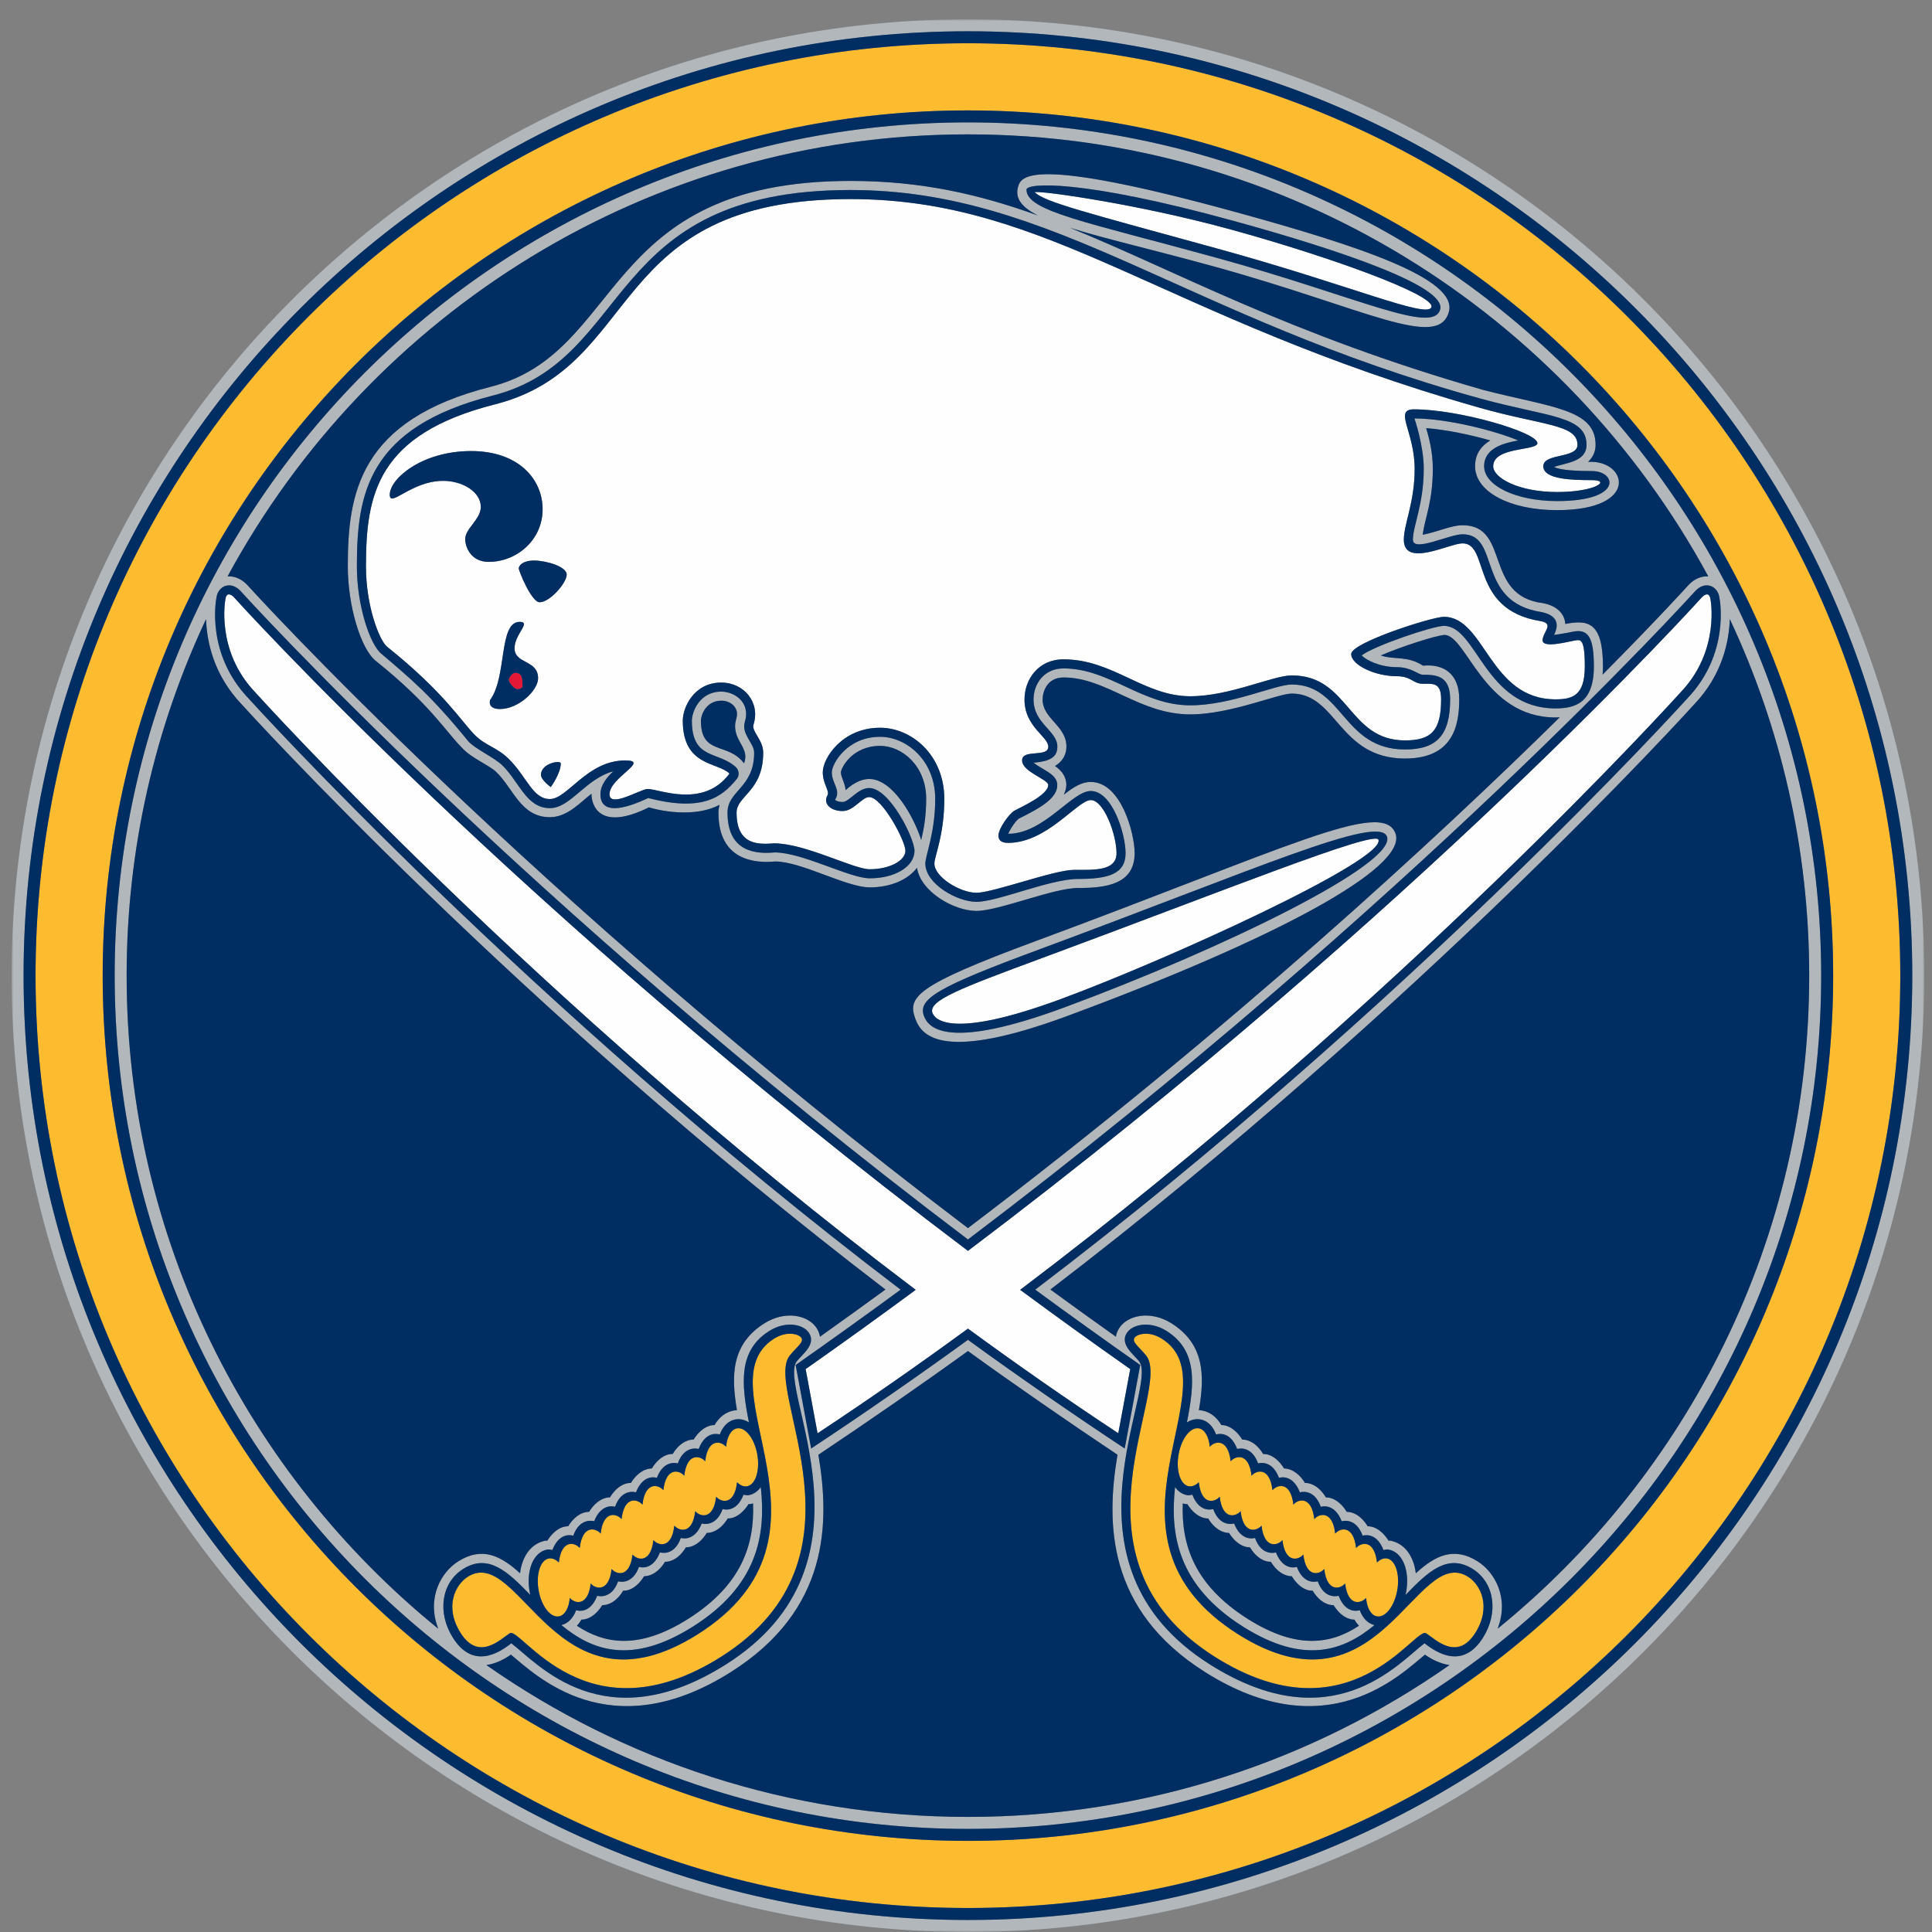
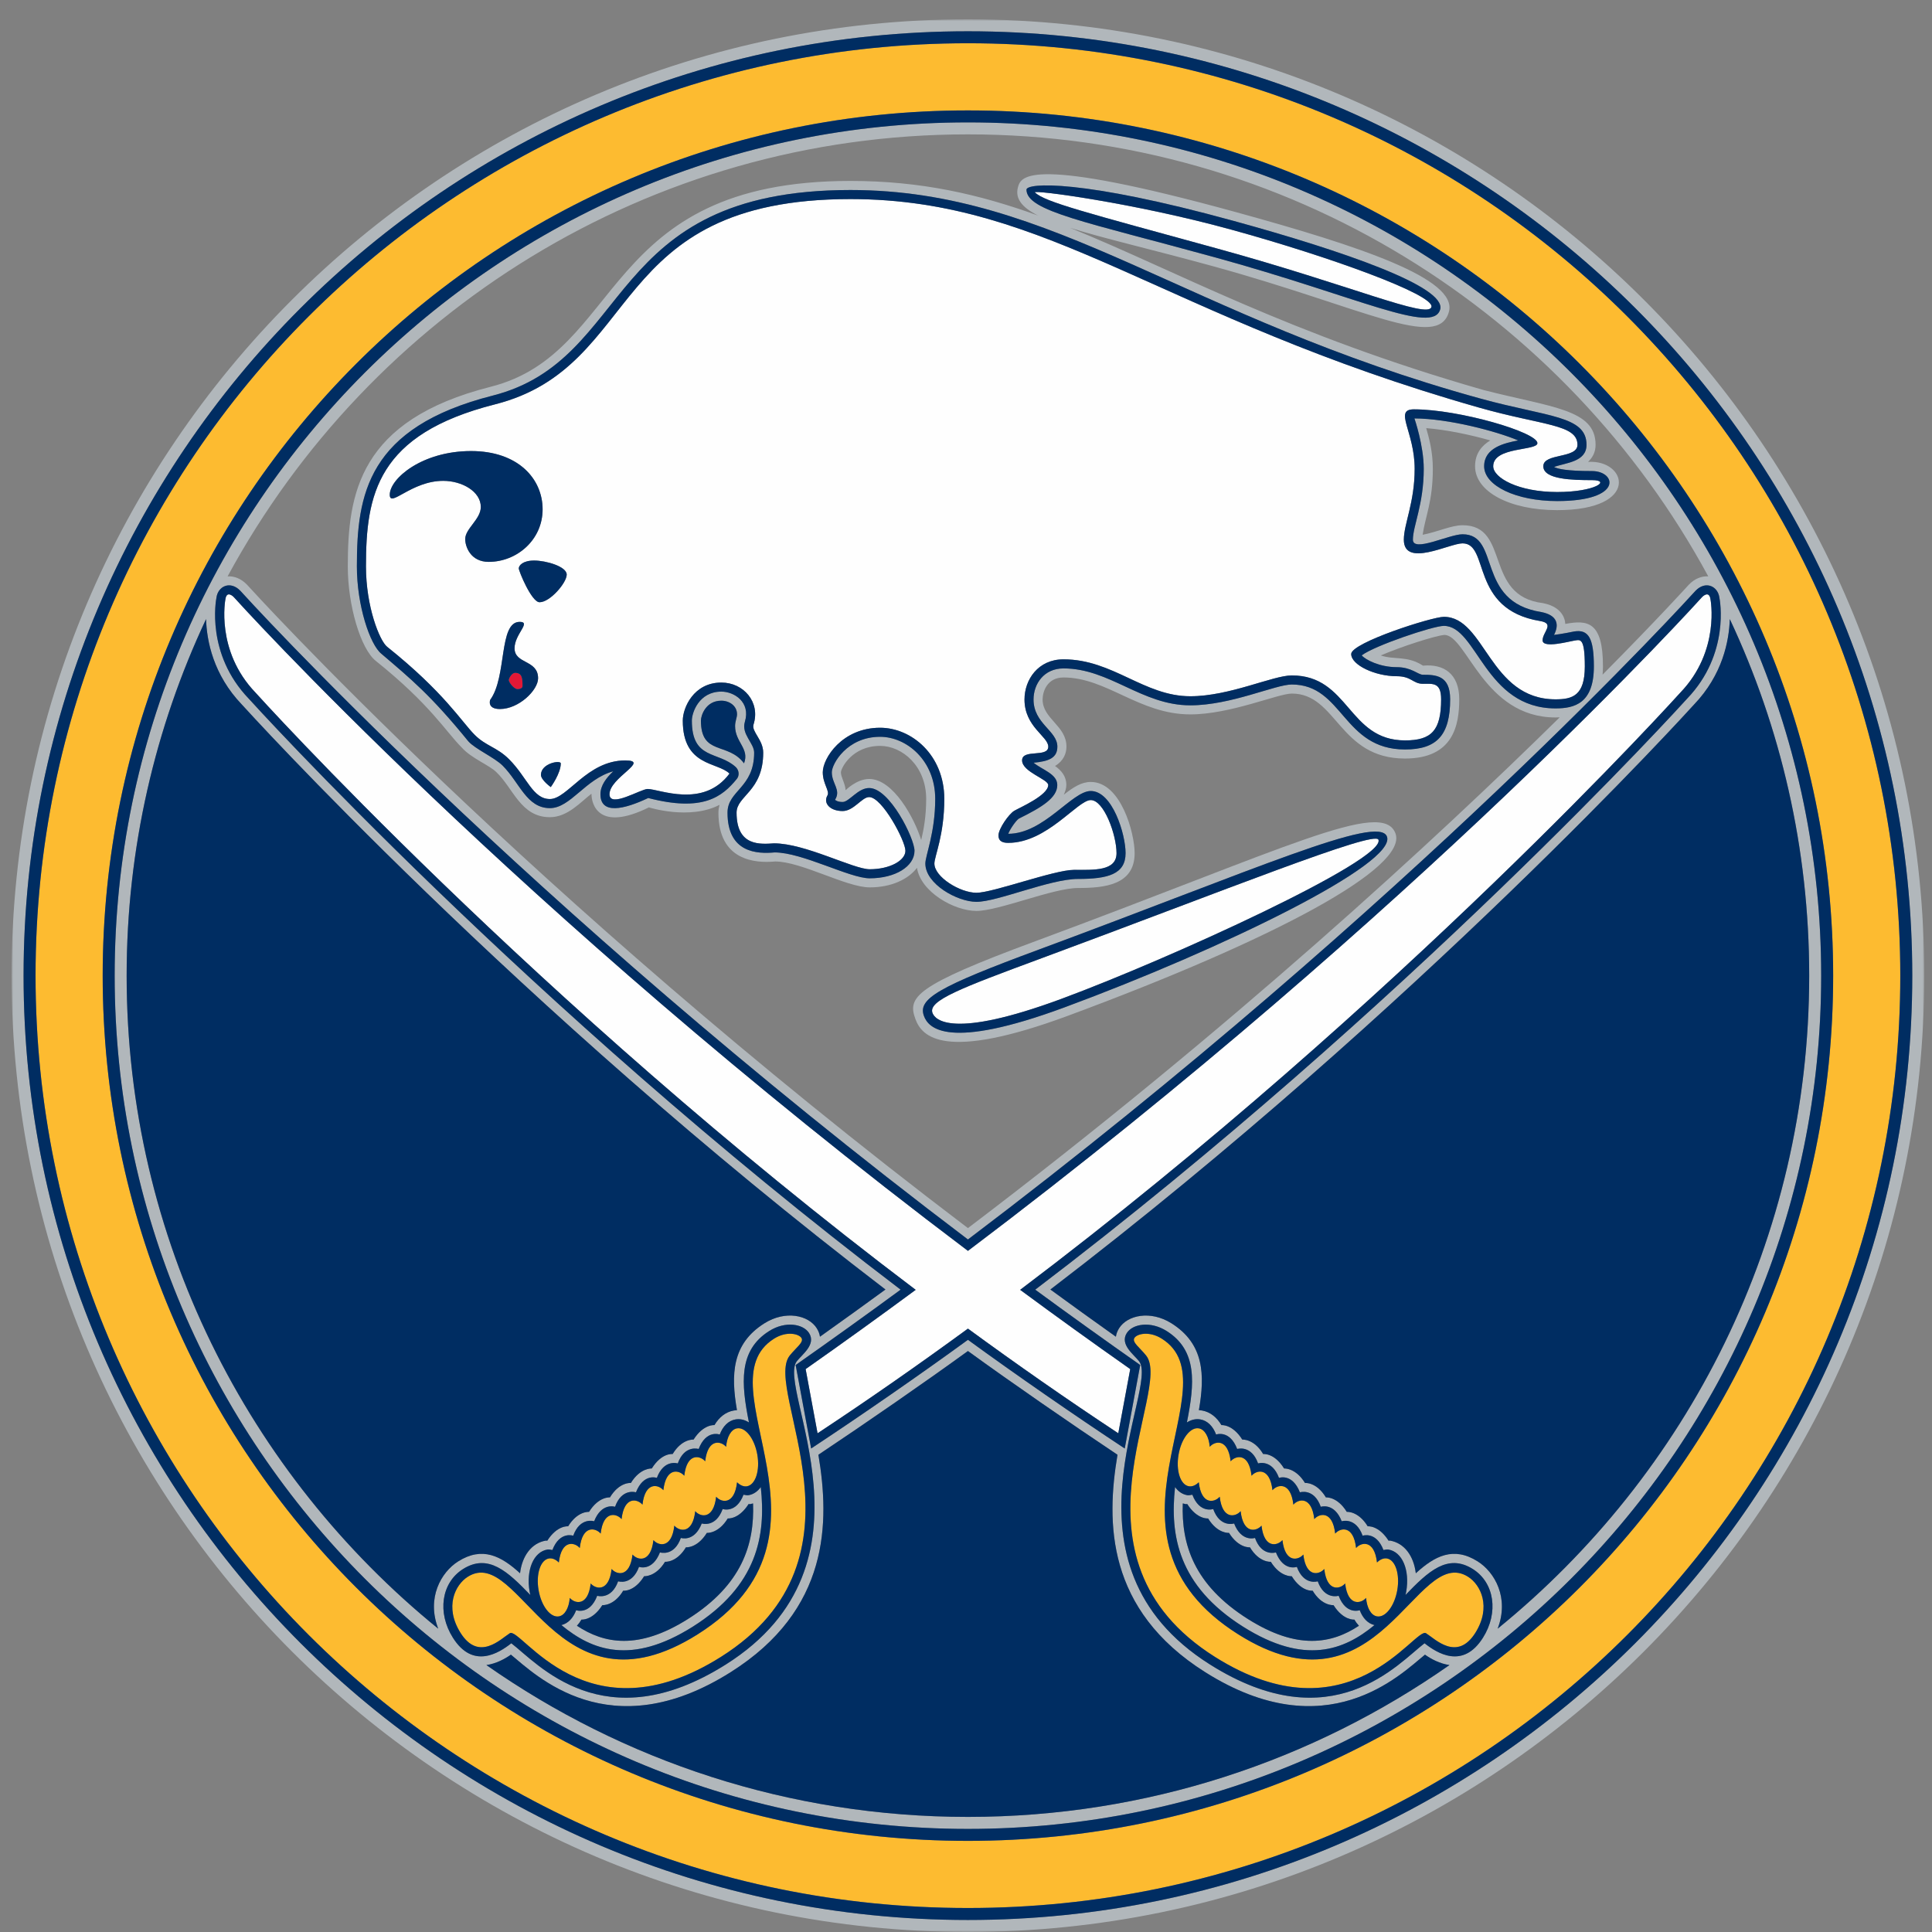
<svg xmlns="http://www.w3.org/2000/svg" xmlns:xlink="http://www.w3.org/1999/xlink" width="500px" height="500px" viewBox="0 0 500 500" version="1.1">
  <rect x="0" y="0" width="500" height="500" fill="#808080" stroke="none" />
  <title>BUF</title>
  <desc>Created with Sketch.</desc>
  <defs>
    <polygon id="path-1" points="495 247.505 495 0.01 0 0.01 0 247.505 0 495 495 495 495 247.505" />
  </defs>
  <g id="Page-1" stroke="none" stroke-width="1" fill="none" fill-rule="evenodd">
    <g id="BUF">
      <g id="Page-1" transform="translate(3, 0)">
        <path d="M439.668,155.073 C439.313,152.658 437.523,154.488 437.523,154.488 C437.523,154.488 364.973,235.113 247.498,323.723 C130.023,235.113 57.468,154.488 57.468,154.488 C57.468,154.488 55.688,152.658 55.338,155.073 C55.338,155.073 52.703,168.398 63.113,179.243 C63.113,179.243 135.128,259.173 233.978,333.808 C224.738,340.628 215.248,347.473 205.498,354.318 L208.583,370.933 C221.878,362.158 234.883,353.078 247.498,343.848 C260.118,353.078 273.113,362.158 286.413,370.933 L289.503,354.318 C279.753,347.473 270.263,340.628 261.013,333.808 C359.873,259.173 431.873,179.243 431.873,179.243 C442.293,168.398 439.668,155.073 439.668,155.073" id="Fill-1" fill="#FEFEFE" />
        <path d="M118.911,116.734 C131.106,116.734 137.426,123.924 137.426,131.814 C137.426,139.698 130.796,145.409 123.471,145.409 C118.796,145.409 117.396,141.483 117.396,139.513 C117.396,136.804 121.431,134.399 121.431,131.198 C121.431,127.194 116.561,124.444 111.706,124.444 C103.446,124.444 97.871,131.529 97.871,128.038 C97.871,123.868 106.226,116.734 118.911,116.734 M143.661,148.708 C143.661,150.819 139.356,155.858 136.641,155.858 C134.576,155.858 131.261,147.798 131.261,147.099 C131.261,146.404 132.226,145.069 135.251,145.069 C138.281,145.069 143.661,146.599 143.661,148.708 M139.541,203.698 C139.541,203.698 136.996,201.874 136.996,200.534 C136.996,197.513 142.131,196.633 142.131,197.578 C142.131,200.149 139.541,203.698 139.541,203.698 M126.386,183.499 C122.981,183.499 123.856,181.129 123.856,181.129 C128.261,175.143 125.996,160.939 131.496,160.939 C134.591,160.939 130.166,164.103 130.166,167.763 C130.166,171.909 136.256,170.689 136.256,175.534 C136.256,178.629 131.271,183.499 126.386,183.499 M97.181,167.379 C111.976,179.198 116.436,186.774 119.856,190.184 C122.751,193.089 125.621,193.358 128.751,196.494 C133.426,201.168 134.856,206.793 139.316,206.793 C143.896,206.793 148.931,196.804 158.811,196.804 C165.421,196.804 154.741,201.238 154.741,205.548 C154.741,209.228 162.851,204.184 164.611,204.184 C167.571,204.184 179.031,209.333 185.791,200.203 C182.741,197.159 173.706,198.404 173.706,186.478 C173.706,183.184 176.511,176.643 183.681,176.643 C189.451,176.643 193.841,181.724 192.011,187.499 C191.436,189.323 194.516,191.453 194.516,194.779 C194.516,204.798 187.621,205.929 187.621,210.319 C187.621,219.154 193.876,218.474 197.331,218.258 C205.401,218.258 217.846,224.964 222.086,224.964 C227.246,224.964 231.321,222.724 231.321,220.173 C231.321,217.624 225.301,206.284 221.936,206.284 C220.036,206.284 217.971,209.899 215.061,209.899 C211.831,209.899 209.971,207.879 211.141,205.858 C211.796,204.719 209.931,202.869 209.931,199.863 C209.931,196.214 214.971,188.339 224.771,188.339 C232.901,188.339 241.381,195.383 241.381,206.749 C241.381,216.173 238.821,221.629 238.821,223.488 C238.821,226.983 245.466,231.048 249.711,231.048 C253.966,231.048 269.836,225.124 274.946,225.124 C280.061,225.124 285.956,225.499 285.956,220.793 C285.956,216.078 282.716,207.059 279.286,207.059 C275.866,207.059 268.011,218.129 257.941,218.129 C256.746,218.129 255.406,217.888 255.406,216.203 C255.406,214.499 258.096,210.654 259.491,209.828 C260.886,209.008 268.276,205.828 268.276,203.159 C268.276,201.649 261.516,199.768 261.516,196.788 C261.516,193.733 268.296,196.184 268.296,193.233 C268.296,190.583 262.141,188.108 262.141,181.024 C262.141,175.918 265.646,170.633 272.236,170.633 C285.036,170.633 293.041,180.189 305.061,180.189 C315.236,180.189 326.426,174.798 331.321,174.798 C346.211,174.798 345.841,191.619 360.626,191.619 C367.511,191.619 369.956,189.013 369.956,180.958 C369.956,176.554 367.821,176.969 365.246,176.969 C362.661,176.969 362.311,175.004 358.476,175.004 C352.871,175.004 346.691,172.103 346.691,169.258 C346.691,166.323 367.611,159.633 370.666,159.633 C381.386,159.633 382.396,180.988 399.581,180.988 C403.926,180.988 407.151,180.048 407.151,172.464 C407.151,164.893 405.936,165.578 404.556,165.768 C403.181,165.964 396.226,167.904 396.226,165.724 C396.226,163.543 399.511,161.374 395.546,160.719 C377.286,157.694 382.611,140.619 375.501,140.619 C372.106,140.619 360.311,147.018 360.311,139.663 C360.311,135.603 363.116,130.073 363.116,121.334 C363.116,111.663 357.601,105.939 362.931,105.939 C374.546,105.939 394.876,111.853 394.876,114.689 C394.876,116.724 383.441,115.553 383.441,120.663 C383.441,123.683 390.006,127.334 399.986,127.334 C409.961,127.334 413.986,124.254 409.021,124.254 C404.046,124.254 396.406,124.118 396.406,120.663 C396.406,117.213 405.251,118.743 405.251,115.118 C405.251,109.758 396.216,110.168 379.681,105.454 C297.401,82.049 268.771,51.519 217.101,51.519 C153.536,51.519 163.696,94.853 125.091,104.648 C94.531,112.409 91.711,127.999 91.711,146.599 C91.711,157.038 95.246,165.823 97.181,167.379" id="Fill-3" fill="#FEFEFE" />
        <path d="M266.572,247.983 C245.673,255.719 237.143,258.938 238.322,262.139 C238.972,263.904 243.278,269.009 271.678,258.509 C299.967,248.043 355.663,222.518 353.743,217.319 C352.788,214.754 313.418,230.654 266.572,247.983" id="Fill-5" fill="#FEFEFE" />
        <path d="M312.207,64.38 C346.702,73.865 366.577,82.625 367.457,79.45 C368.327,76.275 340.897,66.365 315.587,59.41 C290.272,52.45 263.982,49.01 264.827,49.805 C267.492,52.32 277.707,54.9 312.207,64.38" id="Fill-7" fill="#FEFEFE" />
        <g id="Group-11" transform="translate(0, 4.99)">
          <mask id="mask-2" fill="white">
            <use xlink:href="#path-1" />
          </mask>
          <g id="Clip-10" />
          <path d="M247.5,491.899 C112.74,491.899 3.1,382.264 3.1,247.505 C3.1,112.745 112.74,3.104 247.5,3.104 C382.26,3.104 491.895,112.745 491.895,247.505 C491.895,382.264 382.26,491.899 247.5,491.899 M247.5,0.009 C111.025,0.009 0,111.034 0,247.505 C0,383.974 111.025,495 247.5,495 C383.97,495 495,383.974 495,247.505 C495,111.034 383.97,0.009 247.5,0.009" id="Fill-9" fill="#B1B7BB" mask="url(#mask-2)" />
        </g>
        <path d="M384.59,421.499 C387.655,413.534 383.83,406.864 379.425,404.089 C373.15,400.134 368.3,402.689 363.41,407.159 C362.87,402.644 360.42,399.339 356.745,398.704 C356.61,398.679 356.49,398.754 356.365,398.734 C353.785,394.669 350.96,395.009 350.96,395.009 C348.495,390.984 345.545,391.269 345.545,391.269 C343.04,387.229 340.14,387.529 340.14,387.529 C337.705,383.484 334.725,383.789 334.725,383.789 C332.285,379.804 329.32,380.044 329.32,380.044 C326.765,375.924 323.905,376.304 323.905,376.304 C321.51,372.289 318.5,372.564 318.5,372.564 C315.94,368.509 313.1,368.819 313.1,368.819 C311.915,366.809 310.215,365.399 308.045,365.029 C307.785,364.984 307.53,364.964 307.27,364.944 C308.865,355.779 308.62,347.799 300.185,342.479 C294.72,339.039 288.76,340.359 286.615,343.754 C286.155,344.504 285.895,345.229 285.79,345.939 C279.935,341.769 273.825,337.379 268.84,333.724 C364.49,260.604 434.535,183.304 435.37,182.384 C442.82,174.629 444.49,165.849 444.675,160.219 C457.84,188.254 465.22,219.524 465.22,252.494 C465.22,320.629 433.75,381.549 384.59,421.499 M247.5,470.214 C201.185,470.214 158.21,455.669 122.88,430.919 C125.37,430.554 127.625,429.354 129.22,428.224 C135.555,433.389 154.67,452.579 186.09,432.759 C211.72,416.599 211.74,393.989 208.8,376.489 C220.9,368.424 236.76,357.449 247.5,349.644 C258.24,357.449 274.1,368.424 286.205,376.489 C283.26,393.989 283.28,416.599 308.91,432.759 C340.325,452.579 359.445,433.389 365.78,428.224 C367.365,429.354 369.62,430.554 372.12,430.919 C336.785,455.669 293.815,470.214 247.5,470.214 M29.775,252.494 C29.775,219.524 37.16,188.254 50.325,160.219 C50.51,165.849 52.18,174.629 59.635,182.384 C60.465,183.304 130.51,260.604 226.155,333.724 C221.17,337.379 215.065,341.769 209.21,345.939 C209.105,345.229 208.845,344.504 208.38,343.754 C206.24,340.359 200.28,339.039 194.815,342.479 C186.38,347.799 186.135,355.779 187.725,364.944 C187.465,364.964 187.21,364.984 186.955,365.029 C184.78,365.399 183.085,366.809 181.895,368.819 C181.895,368.819 179.065,368.509 176.495,372.564 C176.495,372.564 173.49,372.289 171.085,376.304 C171.085,376.304 168.24,375.924 165.68,380.044 C165.68,380.044 162.715,379.804 160.27,383.789 C160.27,383.789 157.29,383.484 154.855,387.529 C154.855,387.529 151.955,387.229 149.445,391.269 C149.445,391.269 146.5,390.984 144.035,395.009 C144.035,395.009 141.21,394.669 138.635,398.734 C138.51,398.754 138.385,398.679 138.255,398.704 C134.575,399.339 132.125,402.644 131.585,407.159 C126.695,402.689 121.845,400.134 115.57,404.089 C111.17,406.864 107.345,413.534 110.41,421.504 C61.245,381.554 29.775,320.634 29.775,252.494 M262.645,49.104 C262.605,47.299 276.89,46.344 316.205,57.154 C344.975,65.059 371.325,74.224 369.715,80.069 C367.89,86.704 348.385,76.759 311.58,66.639 C277.775,57.344 262.77,54.674 262.645,49.104 M247.5,34.774 C330.175,34.774 402.24,81.104 439.095,149.159 C437.415,149.064 435.595,149.714 434.04,151.349 C433.78,151.634 426.025,160.199 411.75,174.599 C411.8,173.914 411.845,173.214 411.845,172.464 C411.845,160.824 407.845,160.389 402.08,161.474 C402.08,161.474 402.24,157.224 396.315,156.089 C380.89,154.219 387.98,135.929 375.505,135.929 C372.615,135.929 368.865,137.719 365.18,138.394 C365.88,133.604 367.815,129.724 367.815,121.334 C367.815,116.964 366.875,113.494 366.105,110.799 C371.46,111.229 377.69,112.554 382.685,113.984 C380.485,115.314 378.745,117.349 378.745,120.664 C378.745,127.244 387.68,132.024 399.985,132.024 C421.685,132.024 418.08,118.869 407.99,119.539 C409.07,118.474 409.935,117.149 409.935,115.119 C409.935,105.899 398.635,105.479 380.965,100.944 C330.545,86.524 301.075,69.929 273.905,58.954 C282.66,61.719 295.315,64.604 310.955,68.904 C350.06,79.654 369.205,90.774 371.975,80.694 C374.32,72.174 349.04,63.744 316.83,54.889 C263.51,40.234 261.235,45.589 260.455,48.409 C259.64,51.399 261.495,53.689 265.635,55.779 C250.45,50.284 235.39,46.824 217.1,46.824 C152.165,46.824 158.755,91.324 123.94,100.109 C89.865,108.754 87.01,127.814 87.01,146.599 C87.01,156.709 90.33,167.904 94.255,171.039 C108.39,182.359 112.355,189.319 116.54,193.504 C118.98,196.234 123.65,198.029 125.435,199.809 C129.85,203.984 131.755,211.489 139.315,211.489 C143.935,211.489 147.33,207.489 150.075,205.419 C150.055,208.144 151.905,215.374 164.93,208.949 C164.93,208.949 175.525,212.314 183.215,208.289 C183.055,208.919 182.93,209.574 182.93,210.319 C182.93,222.744 192.4,223.439 197.615,222.949 C204.385,222.949 216.03,229.654 222.085,229.654 C227.61,229.654 232.035,227.604 234.315,224.589 C235.275,230.824 243.905,235.744 249.71,235.744 C255.495,235.744 269.57,229.814 275.985,229.814 C282.86,229.814 290.645,229.049 290.645,220.789 C290.645,215.719 287.15,202.369 279.285,202.369 C276.845,202.369 274.73,203.769 272.315,205.664 C272.645,204.879 272.965,204.079 272.965,203.159 C272.965,200.814 271.595,199.349 270.04,198.234 C272.25,196.919 272.995,194.974 272.995,193.234 C272.995,187.789 266.825,186.059 266.825,181.024 C266.825,179.059 267.96,175.329 272.235,175.329 C283.425,175.329 291.845,184.884 305.06,184.884 C315.43,184.884 327.775,179.494 331.32,179.494 C343.02,179.494 343.47,196.309 360.625,196.309 C373.195,196.309 374.65,187.549 374.65,180.959 C374.65,174.354 370.615,171.759 365.275,172.274 C361.145,169.604 357.845,170.834 354.34,169.629 C359.66,167.329 368.445,164.519 370.79,164.319 C376.61,164.319 380.895,185.679 399.58,185.679 C399.95,185.679 400.31,185.659 400.655,185.644 C368.88,216.914 315.81,266.029 247.5,317.834 C133.37,231.279 61.76,152.234 60.955,151.349 C59.4,149.714 57.58,149.064 55.905,149.159 C92.76,81.104 164.82,34.774 247.5,34.774 M189.55,197.554 C185.385,191.959 178.4,195.634 178.4,186.479 C178.4,185.199 179.62,181.339 183.68,181.339 C185.74,181.339 187.745,182.644 187.745,184.859 C187.745,185.689 187.24,186.679 187.24,187.894 C187.24,192.114 191.035,193.714 189.55,197.554 M235.405,217.399 C233.69,211.849 228.22,201.599 221.94,201.599 C218.685,201.599 215.85,204.504 215.85,204.504 C215.72,202.719 214.625,201.129 214.625,199.864 C214.695,198.679 217.595,193.034 224.77,193.034 C230.505,193.034 236.695,198.269 236.695,206.749 C236.695,211.304 236.04,214.779 235.405,217.399 M270.645,193.234 C270.645,196.114 268.52,197.019 264.5,197.399 C266.675,199.224 270.625,200.264 270.625,203.159 C270.625,206.494 266.59,208.934 260.695,211.849 C259.97,212.304 258.385,214.569 257.935,215.784 C267.175,215.784 274.405,204.714 279.285,204.714 C284.895,204.714 288.3,215.879 288.3,220.789 C288.3,226.269 283.7,227.469 276,227.469 C268.75,227.469 255.135,233.394 249.71,233.394 C244.725,233.394 236.48,228.759 236.48,223.484 C236.48,221.409 239.035,215.534 239.035,206.749 C239.035,196.824 231.63,190.684 224.77,190.684 C216.17,190.684 212.275,197.724 212.275,199.864 C212.275,202.834 214.72,204.419 213.115,206.974 C213.205,207.129 213.83,207.554 215.065,207.554 C216.765,207.554 219.005,203.939 221.94,203.939 C227.26,203.939 233.67,217.004 233.67,220.174 C233.67,224.239 228.69,227.304 222.085,227.304 C216.88,227.304 204.67,220.604 197.475,220.604 C192.99,221.019 185.28,220.769 185.28,210.319 C185.28,204.539 192.175,203.929 192.175,194.779 C192.175,192.304 188.795,190.009 189.775,186.799 C191.32,181.679 186.98,178.989 183.68,178.989 C177.86,178.989 176.055,184.479 176.055,186.479 C176.055,196.729 182.86,194.304 187.45,198.544 C188.27,199.369 188.415,200.704 187.675,201.599 C183.875,206.244 178.87,210.184 164.76,206.524 C158.45,209.519 152.395,210.854 152.395,205.549 C152.395,203.209 153.99,201.259 155.71,199.609 C148.455,201.599 144.655,209.144 139.315,209.144 C133.285,209.144 131.495,202.554 127.09,198.149 C124.975,196.034 119.945,193.834 118.2,191.844 C108.525,179.944 103.3,175.679 95.72,169.209 C92.715,166.809 89.36,156.629 89.36,146.599 C89.36,127.999 92.05,110.619 124.51,102.379 C161.21,93.059 152.945,49.174 217.1,49.174 C269.905,49.174 303.26,82.019 380.32,103.199 C397.56,107.934 407.59,107.574 407.59,115.119 C407.59,119.599 402.18,119.734 399.19,120.854 C400.1,121.344 402.485,121.909 409.02,121.909 C415.315,121.909 417.195,129.679 399.985,129.679 C389.395,129.679 381.095,125.719 381.095,120.664 C381.095,115.894 386.31,114.654 389.91,113.989 C384.275,111.589 371.795,108.319 363.05,108.289 C363.05,108.289 365.465,115.229 365.465,121.334 C365.465,130.524 362.655,136.109 362.655,139.664 C362.655,143.054 372.03,138.269 375.505,138.269 C385.54,138.269 378.75,155.759 395.93,158.404 C400.05,159.234 400.57,161.604 399.18,164.319 C399.18,164.319 401.685,163.999 404.435,163.414 C408.085,162.849 409.49,165.119 409.49,172.464 C409.49,182.039 404.49,183.334 399.58,183.334 C381.25,183.334 379.28,161.979 370.67,161.979 C367.89,161.979 352.675,167.109 349.41,169.609 C350.395,170.759 354.09,172.659 358.475,172.659 C362.325,172.659 363.985,174.624 365.245,174.624 C368.61,174.624 372.3,174.789 372.3,180.959 C372.3,190.194 368.915,193.964 360.625,193.964 C344.475,193.964 344.635,177.149 331.32,177.149 C327.05,177.149 315.595,182.539 305.06,182.539 C292.49,182.539 284.195,172.984 272.235,172.984 C267.145,172.984 264.48,177.029 264.48,181.024 C264.48,187.299 270.645,189.099 270.645,193.234 M114.21,423.844 C110.115,417.354 111.205,409.619 116.815,406.074 C123.375,401.939 128.415,406.729 134.25,412.774 C134.18,412.489 134.12,412.204 134.07,411.904 C133.105,406.314 135.08,401.634 138.655,401.019 C139.09,400.944 139.52,401.089 139.96,401.144 C141.85,396.204 145.35,397.439 145.35,397.439 C147.13,392.524 150.765,393.699 150.765,393.699 C152.69,388.779 156.175,389.954 156.175,389.954 C157.93,385.034 161.585,386.209 161.585,386.209 C163.56,381.194 166.995,382.474 166.995,382.474 C168.825,377.549 172.405,378.734 172.405,378.734 C174.17,373.834 177.82,374.994 177.82,374.994 C179.75,369.934 183.265,371.254 183.265,371.254 C184.075,369.109 185.5,367.654 187.345,367.344 C188.555,367.134 189.745,367.434 190.825,368.124 C188.825,358.089 188.04,349.524 196.065,344.469 C200.28,341.804 204.89,342.624 206.395,345.004 C208.24,347.939 204.64,350.484 203.22,352.279 C197.81,359.144 226.32,404.614 184.835,430.774 C153.185,450.739 135.995,430.324 129.325,425.279 C126.12,427.809 119.41,432.099 114.21,423.844 M292.085,353.259 L288.075,374.869 C275.245,366.399 259.725,355.659 247.5,346.744 C235.275,355.659 219.755,366.399 206.925,374.869 L202.915,353.259 C211.765,347.044 221.64,339.964 230.08,333.764 C133.34,260.229 62.21,181.744 61.375,180.814 C50.24,169.224 52.91,155.214 53.01,154.734 C53.365,151.704 56.6,150.169 59.22,152.914 C60.02,153.809 132.345,233.649 247.5,320.774 C362.655,233.649 434.975,153.809 435.78,152.914 C438.4,150.169 441.63,151.704 441.99,154.734 C442.09,155.214 444.755,169.224 433.625,180.814 C432.795,181.744 361.655,260.229 264.915,333.764 C273.36,339.964 283.24,347.044 292.085,353.259 M307.65,367.344 C309.495,367.654 310.925,369.109 311.73,371.254 C311.73,371.254 315.25,369.934 317.18,374.994 C317.18,374.994 320.83,373.834 322.595,378.734 C322.595,378.734 326.175,377.549 328.005,382.474 C328.005,382.474 331.44,381.194 333.415,386.209 C333.415,386.209 337.065,385.034 338.82,389.954 C338.82,389.954 342.31,388.779 344.235,393.699 C344.235,393.699 347.86,392.524 349.65,397.439 C349.65,397.439 353.145,396.204 355.04,401.144 C355.475,401.089 355.91,400.944 356.34,401.019 C359.915,401.634 361.895,406.314 360.93,411.904 C360.88,412.204 360.82,412.489 360.745,412.774 C366.58,406.729 371.62,401.939 378.18,406.074 C383.79,409.619 384.89,417.354 380.79,423.844 C375.585,432.099 368.88,427.809 365.67,425.279 C359,430.324 341.81,450.739 310.155,430.774 C268.68,404.614 297.19,359.144 291.78,352.279 C290.36,350.484 286.76,347.939 288.605,345.004 C290.11,342.624 294.72,341.804 298.935,344.469 C306.955,349.524 306.17,358.089 304.17,368.124 C305.255,367.434 306.44,367.134 307.65,367.344 M247.5,31.674 C125.74,31.674 26.675,130.739 26.675,252.494 C26.675,374.259 125.74,473.319 247.5,473.319 C369.265,473.319 468.32,374.259 468.32,252.494 C468.32,130.739 369.265,31.674 247.5,31.674" id="Fill-12" fill="#B1B7BB" />
        <path d="M303.106,389.087 C303.361,389.162 303.615,389.222 303.88,389.272 C304.005,389.287 304.125,389.222 304.255,389.242 C306.836,393.312 309.656,392.967 309.656,392.967 C312.12,396.987 315.065,396.707 315.065,396.707 C317.58,400.747 320.486,400.442 320.486,400.442 C322.911,404.482 325.885,404.192 325.885,404.192 C328.336,408.172 331.3,407.927 331.3,407.927 C333.861,412.057 336.711,411.672 336.711,411.672 C339.115,415.687 342.115,415.412 342.115,415.412 C344.68,419.467 347.515,419.152 347.515,419.152 C347.856,419.742 348.255,420.272 348.69,420.747 C341.63,425.412 332.786,427.087 319.966,419.002 C305.945,410.162 302.716,399.632 303.106,389.087 M301.106,384.847 C299.736,397.357 301.916,410.392 318.716,420.987 C334.63,431.027 344.825,427.102 352.716,420.572 C350.995,420.167 349.661,418.762 348.896,416.717 C348.896,416.717 345.37,418.037 343.435,412.982 C343.435,412.982 339.786,414.142 338.026,409.242 C338.026,409.242 334.445,410.432 332.62,405.502 C332.62,405.502 329.185,406.777 327.205,401.762 C327.205,401.762 323.55,402.942 321.791,398.017 C321.791,398.017 318.305,399.197 316.385,394.277 C316.385,394.277 312.755,395.447 310.976,390.537 C310.976,390.537 307.471,391.772 305.58,386.832 C305.14,386.887 304.711,387.032 304.276,386.957 C302.99,386.737 301.916,385.982 301.106,384.847" id="Fill-14" fill="#B1B7BB" />
        <path d="M147.481,419.151 C147.481,419.151 150.315,419.466 152.881,415.411 C152.881,415.411 155.881,415.69 158.286,411.671 C158.286,411.671 161.136,412.055 163.701,407.925 C163.701,407.925 166.666,408.175 169.111,404.19 C169.111,404.19 172.085,404.481 174.516,400.445 C174.516,400.445 177.416,400.745 179.93,396.711 C179.93,396.711 182.875,396.986 185.345,392.971 C185.345,392.971 188.161,393.31 190.736,389.245 C190.87,389.226 190.99,389.286 191.12,389.271 C191.381,389.226 191.636,389.161 191.891,389.086 C192.28,399.635 189.05,410.161 175.036,419.005 C162.215,427.086 153.361,425.411 146.31,420.745 C146.74,420.276 147.141,419.74 147.481,419.151 M176.286,420.986 C193.081,410.39 195.256,397.361 193.891,384.851 C193.085,385.981 192.006,386.74 190.72,386.961 C190.291,387.031 189.856,386.885 189.421,386.83 C187.52,391.771 184.02,390.536 184.02,390.536 C182.24,395.45 178.615,394.276 178.615,394.276 C176.69,399.2 173.206,398.015 173.206,398.015 C171.446,402.945 167.796,401.76 167.796,401.76 C165.815,406.776 162.381,405.505 162.381,405.505 C160.55,410.43 156.97,409.245 156.97,409.245 C155.21,414.14 151.555,412.986 151.555,412.986 C149.631,418.036 146.106,416.721 146.106,416.721 C145.335,418.76 144.006,420.166 142.286,420.57 C150.175,427.101 160.365,431.026 176.286,420.986" id="Fill-16" fill="#B1B7BB" />
        <path d="M265.762,245.781 C321.687,225.091 353.796,210.701 355.942,216.506 C358.546,223.551 313.366,245.586 272.486,260.706 C242.281,271.886 237.286,266.086 236.121,262.951 C234.476,258.501 239.656,255.441 265.762,245.781 M273.301,262.911 C326.772,243.126 361.432,224.586 358.147,215.691 C354.807,206.661 329.957,219.531 264.947,243.586 C233.637,255.166 231.811,258.056 233.922,263.766 C235.596,268.286 241.272,274.756 273.301,262.911" id="Fill-18" fill="#B1B7BB" />
        <path d="M247.5,476.416 C123.835,476.416 23.575,376.166 23.575,252.496 C23.575,128.826 123.835,28.576 247.5,28.576 C371.165,28.576 471.42,128.826 471.42,252.496 C471.42,376.166 371.165,476.416 247.5,476.416 M247.5,11.196 C114.235,11.196 6.2,119.231 6.2,252.496 C6.2,385.761 114.235,493.791 247.5,493.791 C380.76,493.791 488.795,385.761 488.795,252.496 C488.795,119.231 380.76,11.196 247.5,11.196" id="Fill-20" fill="#FDBB30" />
        <path d="M304.668,384.644 C305.553,384.793 306.438,384.394 307.248,383.608 C307.933,389.693 311.423,388.824 312.663,387.349 C313.348,393.433 316.833,392.563 318.073,391.089 C318.763,397.168 322.248,396.303 323.478,394.829 C324.163,400.913 327.653,400.043 328.893,398.574 C329.578,404.649 333.063,403.784 334.303,402.313 C334.988,408.394 338.478,407.529 339.718,406.048 C340.403,412.139 343.883,411.269 345.123,409.793 C345.813,415.878 349.293,415.009 350.538,413.534 C350.753,416.118 351.808,418.053 353.363,418.318 C355.548,418.699 357.898,415.649 358.618,411.509 C359.328,407.373 358.133,403.714 355.943,403.329 C355.073,403.183 354.178,403.574 353.363,404.368 C352.678,398.288 349.193,399.154 347.953,400.623 C347.268,394.543 343.793,395.409 342.543,396.889 C341.858,390.803 338.378,391.668 337.138,393.149 C336.443,387.058 332.963,387.928 331.723,389.404 C331.038,383.318 327.553,384.183 326.313,385.663 C325.623,379.579 322.148,380.449 320.898,381.923 C320.218,375.839 316.738,376.704 315.493,378.183 C314.803,372.094 311.318,372.959 310.083,374.438 C309.863,371.858 308.808,369.923 307.258,369.654 C305.068,369.279 302.713,372.329 302.008,376.464 C301.288,380.603 302.488,384.269 304.668,384.644" id="Fill-22" fill="#FDBB30" />
        <path d="M141.636,418.32 C143.19,418.05 144.24,416.12 144.46,413.535 C145.701,415.01 149.19,415.88 149.87,409.795 C151.115,411.27 154.601,412.14 155.28,406.05 C156.525,407.53 160.006,408.395 160.696,402.315 C161.94,403.785 165.421,404.65 166.106,398.575 C167.351,400.045 170.831,400.915 171.516,394.83 C172.761,396.305 176.236,397.17 176.925,391.09 C178.166,392.565 181.645,393.435 182.34,387.35 C183.576,388.825 187.06,389.695 187.75,383.61 C188.56,384.395 189.451,384.795 190.326,384.645 C192.511,384.27 193.71,380.605 192.99,376.465 C192.28,372.33 189.925,369.275 187.745,369.655 C186.185,369.92 185.136,371.86 184.916,374.44 C183.675,372.96 180.19,372.095 179.5,378.185 C178.261,376.705 174.78,375.84 174.09,381.925 C172.851,380.45 169.365,379.58 168.68,385.665 C167.446,384.185 163.96,383.32 163.27,389.405 C162.03,387.93 158.55,387.06 157.861,393.15 C156.62,391.67 153.141,390.805 152.451,396.89 C151.206,395.41 147.731,394.545 147.041,400.625 C145.8,399.155 142.321,398.285 141.625,404.37 C140.821,403.575 139.921,403.185 139.05,403.33 C136.865,403.71 135.671,407.375 136.381,411.51 C137.095,415.65 139.446,418.695 141.636,418.32" id="Fill-24" fill="#FDBB30" />
        <path d="M376.933,408.062 C363.313,399.476 354.123,446.087 317.459,422.966 C277.024,397.466 316.688,358.442 297.673,346.452 C294.423,344.397 291.269,345.187 290.584,346.262 C289.889,347.366 291.974,348.752 293.623,350.827 C300.683,359.731 270.693,403.106 311.409,428.791 C346.228,450.752 363.193,420.866 366.058,422.682 C368.399,424.147 374.068,430.096 378.813,422.587 C383.043,415.872 380.209,410.127 376.933,408.062" id="Fill-26" fill="#FDBB30" />
        <path d="M201.377,350.825 C203.027,348.75 205.112,347.37 204.412,346.26 C203.732,345.185 200.577,344.395 197.317,346.45 C178.312,358.445 217.972,397.465 177.537,422.97 C140.872,446.09 131.682,399.48 118.067,408.06 C114.792,410.125 111.952,415.875 116.187,422.59 C120.922,430.1 126.602,424.145 128.937,422.68 C131.802,420.87 148.762,450.75 183.582,428.795 C224.307,403.105 194.317,359.73 201.377,350.825" id="Fill-28" fill="#FDBB30" />
        <path d="M130.308,174.136 C129.472,174.136 128.678,175.516 128.678,176.02 C128.678,176.55 129.988,178.351 130.958,178.351 C131.512,178.351 132.227,178.106 132.227,177.585 C132.227,175.59 132.162,174.136 130.308,174.136" id="Fill-30" fill="#E21836" />
        <path d="M247.5,493.789 C114.235,493.789 6.2,385.764 6.2,252.494 C6.2,119.234 114.235,11.194 247.5,11.194 C380.76,11.194 488.795,119.234 488.795,252.494 C488.795,385.764 380.76,493.789 247.5,493.789 M247.5,8.094 C112.74,8.094 3.1,117.734 3.1,252.494 C3.1,387.254 112.74,496.889 247.5,496.889 C382.26,496.889 491.895,387.254 491.895,252.494 C491.895,117.734 382.26,8.094 247.5,8.094" id="Fill-32" fill="#002D62" />
        <path d="M247.5,473.32 C125.74,473.32 26.675,374.26 26.675,252.495 C26.675,130.735 125.74,31.675 247.5,31.675 C369.265,31.675 468.32,130.735 468.32,252.495 C468.32,374.26 369.265,473.32 247.5,473.32 M247.5,28.575 C123.835,28.575 23.575,128.83 23.575,252.495 C23.575,376.165 123.835,476.415 247.5,476.415 C371.165,476.415 471.42,376.165 471.42,252.495 C471.42,128.83 371.165,28.575 247.5,28.575" id="Fill-34" fill="#002D62" />
        <path d="M444.673,160.22 C444.488,165.85 442.818,174.63 435.373,182.385 C434.538,183.304 364.488,260.604 268.838,333.724 C273.823,337.38 279.938,341.769 285.793,345.94 C285.893,345.229 286.153,344.505 286.618,343.755 C288.758,340.36 294.723,339.039 300.188,342.479 C308.618,347.8 308.868,355.779 307.273,364.945 C307.528,364.964 307.783,364.985 308.048,365.029 C310.213,365.399 311.913,366.81 313.103,368.82 C313.103,368.82 315.938,368.51 318.503,372.565 C318.503,372.565 321.508,372.289 323.908,376.305 C323.908,376.305 326.763,375.925 329.323,380.045 C329.323,380.045 332.283,379.805 334.728,383.789 C334.728,383.789 337.703,383.485 340.143,387.529 C340.143,387.529 343.043,387.229 345.548,391.269 C345.548,391.269 348.498,390.985 350.963,395.01 C350.963,395.01 353.783,394.67 356.368,398.735 C356.488,398.755 356.613,398.68 356.743,398.704 C360.418,399.339 362.873,402.639 363.408,407.159 C368.303,402.69 373.148,400.13 379.423,404.089 C383.828,406.865 387.658,413.534 384.588,421.5 C433.748,381.55 465.218,320.63 465.218,252.494 C465.218,219.524 457.843,188.255 444.673,160.22" id="Fill-36" fill="#002D62" />
-         <path d="M224.77,193.032 C217.59,193.032 214.696,198.677 214.625,199.862 C214.625,201.127 215.715,202.717 215.851,204.502 C215.851,204.502 218.685,201.597 221.94,201.597 C228.215,201.597 233.69,211.852 235.405,217.397 C236.041,214.782 236.696,211.302 236.696,206.747 C236.696,198.272 230.5,193.032 224.77,193.032" id="Fill-38" fill="#002D62" />
        <path d="M308.911,432.759 C283.281,416.599 283.261,393.988 286.206,376.488 C274.101,368.423 258.241,357.454 247.501,349.644 C236.756,357.454 220.901,368.423 208.801,376.488 C211.741,393.988 211.721,416.599 186.091,432.759 C154.666,452.579 135.556,433.389 129.221,428.224 C127.626,429.353 125.371,430.558 122.881,430.918 C158.206,455.668 201.186,470.214 247.501,470.214 C293.811,470.214 336.786,455.668 372.121,430.918 C369.621,430.558 367.366,429.353 365.781,428.224 C359.446,433.389 340.326,452.579 308.911,432.759" id="Fill-40" fill="#002D62" />
        <path d="M183.681,181.338 C179.621,181.338 178.397,185.198 178.397,186.478 C178.397,195.633 185.387,191.958 189.552,197.553 C191.036,193.718 187.242,192.113 187.242,187.898 C187.242,186.678 187.742,185.688 187.742,184.858 C187.742,182.648 185.742,181.338 183.681,181.338" id="Fill-42" fill="#002D62" />
        <path d="M115.572,404.091 C121.847,400.132 126.697,402.692 131.587,407.156 C132.126,402.642 134.577,399.341 138.256,398.707 C138.381,398.682 138.512,398.757 138.631,398.736 C141.212,394.666 144.031,395.012 144.031,395.012 C146.501,390.986 149.441,391.272 149.441,391.272 C151.952,387.231 154.851,387.526 154.851,387.526 C157.292,383.486 160.267,383.786 160.267,383.786 C162.716,379.807 165.677,380.046 165.677,380.046 C168.237,375.921 171.082,376.301 171.082,376.301 C173.492,372.291 176.492,372.562 176.492,372.562 C179.061,368.512 181.897,368.817 181.897,368.817 C183.087,366.812 184.781,365.401 186.952,365.031 C187.212,364.986 187.466,364.966 187.726,364.947 C186.131,355.781 186.381,347.796 194.816,342.481 C200.276,339.036 206.242,340.361 208.376,343.757 C208.841,344.502 209.107,345.231 209.207,345.937 C215.061,341.767 221.172,337.377 226.156,333.726 C130.506,260.606 60.467,183.306 59.632,182.381 C52.181,174.626 50.507,165.851 50.327,160.221 C37.157,188.251 29.776,219.526 29.776,252.496 C29.776,320.637 61.246,381.551 110.412,421.502 C107.341,413.536 111.171,406.866 115.572,404.091" id="Fill-44" fill="#002D62" />
-         <path d="M264.947,243.584 C329.957,219.529 354.807,206.659 358.147,215.694 C361.432,224.584 326.772,243.124 273.301,262.909 C241.272,274.754 235.596,268.284 233.922,263.764 C231.811,258.059 233.637,255.164 264.947,243.584 M247.501,317.834 C315.812,266.029 368.882,216.914 400.656,185.644 C400.307,185.659 399.952,185.679 399.582,185.679 C380.892,185.679 376.611,164.319 370.791,164.319 C368.447,164.519 359.656,167.329 354.341,169.629 C357.846,170.834 361.142,169.604 365.272,172.274 C370.616,171.759 374.647,174.354 374.647,180.959 C374.647,187.549 373.192,196.309 360.627,196.309 C343.471,196.309 343.017,179.494 331.317,179.494 C327.772,179.494 315.432,184.884 305.057,184.884 C291.846,184.884 283.421,175.329 272.236,175.329 C267.957,175.329 266.827,179.059 266.827,181.024 C266.827,186.059 272.991,187.789 272.991,193.234 C272.991,194.974 272.252,196.919 270.036,198.234 C271.596,199.349 272.966,200.814 272.966,203.159 C272.966,204.079 272.647,204.879 272.317,205.664 C274.731,203.769 276.846,202.369 279.286,202.369 C287.147,202.369 290.647,215.719 290.647,220.789 C290.647,229.049 282.861,229.814 275.986,229.814 C269.572,229.814 255.492,235.744 249.712,235.744 C243.906,235.744 235.272,230.824 234.316,224.589 C232.036,227.604 227.607,229.654 222.087,229.654 C216.031,229.654 204.387,222.949 197.612,222.949 C192.397,223.439 182.931,222.744 182.931,210.319 C182.931,209.574 183.056,208.919 183.212,208.289 C175.526,212.314 164.931,208.949 164.931,208.949 C151.906,215.374 150.052,208.144 150.071,205.419 C147.332,207.489 143.936,211.489 139.316,211.489 C131.751,211.489 129.846,203.984 125.436,199.809 C123.651,198.029 118.981,196.234 116.537,193.504 C112.352,189.319 108.386,182.359 94.251,171.039 C90.332,167.904 87.011,156.709 87.011,146.599 C87.011,127.814 89.862,108.754 123.942,100.109 C158.756,91.324 152.161,46.824 217.101,46.824 C235.392,46.824 250.446,50.284 265.637,55.779 C261.491,53.689 259.637,51.399 260.457,48.409 C261.236,45.589 263.512,40.234 316.832,54.889 C349.036,63.744 374.322,72.174 371.971,80.694 C369.207,90.774 350.057,79.654 310.957,68.904 C295.312,64.604 282.661,61.719 273.906,58.954 C301.072,69.929 330.546,86.524 380.966,100.944 C398.632,105.479 409.937,105.899 409.937,115.119 C409.937,117.149 409.072,118.479 407.986,119.539 C418.082,118.869 421.687,132.024 399.986,132.024 C387.682,132.024 378.747,127.244 378.747,120.664 C378.747,117.349 380.481,115.314 382.687,113.984 C377.692,112.554 371.462,111.229 366.101,110.799 C366.877,113.494 367.812,116.964 367.812,121.334 C367.812,129.729 365.877,133.604 365.182,138.394 C368.861,137.719 372.616,135.929 375.502,135.929 C387.976,135.929 380.887,154.219 396.312,156.089 C402.241,157.224 402.082,161.474 402.082,161.474 C407.846,160.389 411.846,160.824 411.846,172.464 C411.846,173.214 411.801,173.914 411.747,174.599 C426.026,160.199 433.781,151.634 434.036,151.349 C435.596,149.719 437.416,149.064 439.096,149.159 C402.241,81.104 330.176,34.774 247.501,34.774 C164.821,34.774 92.757,81.104 55.901,149.159 C57.577,149.064 59.401,149.719 60.956,151.349 C61.757,152.234 133.367,231.279 247.501,317.834" id="Fill-46" fill="#002D62" />
        <path d="M342.115,415.41 C342.115,415.41 339.115,415.69 336.709,411.67 C336.709,411.67 333.865,412.055 331.3,407.925 C331.3,407.925 328.334,408.175 325.885,404.19 C325.885,404.19 322.909,404.485 320.485,400.445 C320.485,400.445 317.584,400.745 315.065,396.71 C315.065,396.71 312.12,396.985 309.654,392.97 C309.654,392.97 306.834,393.31 304.26,389.245 C304.125,389.225 304.005,389.285 303.885,389.275 C303.62,389.225 303.36,389.16 303.104,389.085 C302.714,399.635 305.95,410.16 319.964,419.005 C332.784,427.085 341.63,425.41 348.69,420.745 C348.26,420.275 347.854,419.74 347.514,419.15 C347.514,419.15 344.685,419.47 342.115,415.41" id="Fill-48" fill="#002D62" />
        <path d="M185.346,392.969 C182.876,396.988 179.931,396.709 179.931,396.709 C177.417,400.748 174.517,400.443 174.517,400.443 C172.087,404.483 169.112,404.188 169.112,404.188 C166.667,408.173 163.702,407.923 163.702,407.923 C161.137,412.053 158.286,411.668 158.286,411.668 C155.876,415.688 152.881,415.409 152.881,415.409 C150.316,419.469 147.482,419.149 147.482,419.149 C147.137,419.738 146.737,420.274 146.306,420.748 C153.362,425.409 162.216,427.084 175.031,419.003 C189.052,410.159 192.281,399.634 191.892,389.089 C191.637,389.159 191.381,389.224 191.117,389.274 C190.992,389.288 190.867,389.224 190.737,389.243 C188.156,393.308 185.346,392.969 185.346,392.969" id="Fill-50" fill="#002D62" />
        <path d="M135.249,145.068 C132.224,145.068 131.259,146.403 131.259,147.098 C131.259,147.798 134.574,155.858 136.639,155.858 C139.354,155.858 143.664,150.818 143.664,148.708 C143.664,146.598 138.279,145.068 135.249,145.068" id="Fill-52" fill="#002D62" />
        <path d="M136.997,200.532 C136.997,201.877 139.542,203.697 139.542,203.697 C139.542,203.697 142.127,200.147 142.127,197.577 C142.127,196.637 136.997,197.512 136.997,200.532" id="Fill-54" fill="#002D62" />
        <path d="M137.427,131.811 C137.427,123.927 131.107,116.731 118.912,116.731 C106.227,116.731 97.872,123.867 97.872,128.036 C97.872,131.526 103.447,124.442 111.702,124.442 C116.562,124.442 121.432,127.192 121.432,131.196 C121.432,134.401 117.397,136.802 117.397,139.512 C117.397,141.487 118.792,145.411 123.472,145.411 C130.797,145.411 137.427,139.696 137.427,131.811" id="Fill-56" fill="#002D62" />
        <path d="M262.139,181.025 C262.139,188.111 268.293,190.581 268.293,193.231 C268.293,196.18 261.519,193.736 261.519,196.786 C261.519,199.77 268.279,201.65 268.279,203.161 C268.279,205.831 260.884,209.011 259.493,209.831 C258.094,210.655 255.404,214.495 255.404,216.201 C255.404,217.891 256.748,218.131 257.938,218.131 C268.014,218.131 275.863,207.06 279.288,207.06 C282.714,207.06 285.959,216.081 285.959,220.791 C285.959,225.5 280.058,225.12 274.949,225.12 C269.834,225.12 253.964,231.05 249.714,231.05 C245.464,231.05 238.819,226.981 238.819,223.486 C238.819,221.625 241.383,216.171 241.383,206.75 C241.383,195.386 232.899,188.34 224.768,188.34 C214.969,188.34 209.934,196.215 209.934,199.865 C209.934,202.865 211.798,204.715 211.143,205.861 C209.969,207.875 211.828,209.895 215.064,209.895 C217.974,209.895 220.034,206.286 221.939,206.286 C225.304,206.286 231.323,217.62 231.323,220.175 C231.323,222.726 227.244,224.96 222.083,224.96 C217.849,224.96 205.399,218.256 197.328,218.256 C193.879,218.47 187.624,219.155 187.624,210.315 C187.624,205.925 194.518,204.8 194.518,194.78 C194.518,191.456 191.434,189.321 192.013,187.5 C193.844,181.726 189.453,176.645 183.684,176.645 C176.508,176.645 173.703,183.185 173.703,186.481 C173.703,198.405 182.738,197.161 185.788,200.206 C179.034,209.331 167.573,204.185 164.608,204.185 C162.853,204.185 154.738,209.231 154.738,205.546 C154.738,201.24 165.418,196.8 158.814,196.8 C148.929,196.8 143.899,206.791 139.319,206.791 C134.858,206.791 133.429,201.166 128.749,196.495 C125.618,193.361 122.749,193.085 119.859,190.185 C116.433,186.77 111.978,179.201 97.183,167.381 C95.243,165.826 91.709,157.036 91.709,146.595 C91.709,128 94.534,112.406 125.094,104.65 C163.698,94.856 153.534,51.52 217.099,51.52 C268.769,51.52 297.404,82.046 379.683,105.456 C396.219,110.165 405.248,109.76 405.248,115.115 C405.248,118.746 396.409,117.21 396.409,120.665 C396.409,124.115 404.048,124.255 409.019,124.255 C413.983,124.255 409.959,127.335 399.983,127.335 C390.003,127.335 383.443,123.68 383.443,120.665 C383.443,115.55 394.878,116.725 394.878,114.686 C394.878,111.856 374.548,105.936 362.928,105.936 C357.603,105.936 363.113,111.665 363.113,121.335 C363.113,130.076 360.313,135.606 360.313,139.666 C360.313,147.016 372.103,140.62 375.503,140.62 C382.613,140.62 377.284,157.696 395.548,160.715 C399.514,161.37 396.224,163.546 396.224,165.72 C396.224,167.905 403.178,165.96 404.553,165.766 C405.938,165.576 407.149,164.891 407.149,172.465 C407.149,180.05 403.923,180.986 399.579,180.986 C382.399,180.986 381.389,159.636 370.663,159.636 C367.613,159.636 346.688,166.326 346.688,169.256 C346.688,172.106 352.868,175.006 358.478,175.006 C362.308,175.006 362.663,176.965 365.243,176.965 C367.824,176.965 369.959,176.55 369.959,180.956 C369.959,189.016 367.509,191.615 360.623,191.615 C345.839,191.615 346.209,174.8 331.318,174.8 C326.423,174.8 315.233,180.19 305.058,180.19 C293.043,180.19 285.034,170.636 272.238,170.636 C265.644,170.636 262.139,175.921 262.139,181.025 M272.238,172.986 C284.193,172.986 292.488,182.541 305.058,182.541 C315.594,182.541 327.048,177.15 331.318,177.15 C344.634,177.15 344.474,193.965 360.623,193.965 C368.913,193.965 372.298,190.196 372.298,180.956 C372.298,174.791 368.608,174.625 365.243,174.625 C363.983,174.625 362.324,172.661 358.478,172.661 C354.094,172.661 350.394,170.761 349.409,169.611 C352.673,167.111 367.889,161.976 370.668,161.976 C379.284,161.976 381.248,183.335 399.579,183.335 C404.488,183.335 409.493,182.041 409.493,172.465 C409.493,165.115 408.084,162.845 404.433,163.416 C401.683,164 399.178,164.321 399.178,164.321 C400.574,161.606 400.048,159.236 395.928,158.405 C378.748,155.756 385.543,138.27 375.503,138.27 C372.034,138.27 362.659,143.05 362.659,139.666 C362.659,136.111 365.464,130.52 365.464,121.335 C365.464,115.231 363.053,108.29 363.053,108.29 C371.798,108.32 384.274,111.591 389.913,113.99 C386.308,114.656 381.094,115.895 381.094,120.665 C381.094,125.716 389.394,129.675 399.983,129.675 C417.199,129.675 415.313,121.91 409.019,121.91 C402.483,121.91 400.099,121.341 399.188,120.856 C402.178,119.736 407.589,119.6 407.589,115.115 C407.589,107.576 397.558,107.936 380.324,103.201 C303.264,82.016 269.904,49.175 217.099,49.175 C152.944,49.175 161.208,93.061 124.513,102.38 C92.049,110.621 89.359,128 89.359,146.595 C89.359,156.631 92.713,166.81 95.719,169.21 C103.299,175.68 108.523,179.946 118.198,191.845 C119.948,193.835 124.974,196.036 127.088,198.15 C131.494,202.555 133.284,209.145 139.319,209.145 C144.654,209.145 148.458,201.595 155.708,199.611 C153.988,201.261 152.393,203.21 152.393,205.546 C152.393,210.856 158.453,209.52 164.758,206.525 C178.874,210.185 183.879,206.245 187.673,201.601 C188.413,200.706 188.274,199.37 187.448,198.546 C182.863,194.3 176.054,196.731 176.054,186.481 C176.054,184.476 177.863,178.99 183.684,178.99 C186.978,178.99 191.319,181.68 189.774,186.796 C188.793,190.011 192.173,192.305 192.173,194.78 C192.173,203.93 185.279,204.541 185.279,210.315 C185.279,220.77 192.988,221.02 197.474,220.606 C204.668,220.606 216.879,227.305 222.083,227.305 C228.694,227.305 233.673,224.24 233.673,220.175 C233.673,217 227.258,203.94 221.939,203.94 C219.004,203.94 216.763,207.555 215.064,207.555 C213.828,207.555 213.203,207.131 213.113,206.97 C214.724,204.421 212.274,202.831 212.274,199.865 C212.274,197.726 216.173,190.685 224.768,190.685 C231.629,190.685 239.034,196.826 239.034,206.75 C239.034,215.53 236.478,221.411 236.478,223.486 C236.478,228.761 244.728,233.395 249.714,233.395 C255.138,233.395 268.748,227.47 275.998,227.47 C283.699,227.47 288.298,226.27 288.298,220.791 C288.298,215.881 284.894,204.71 279.288,204.71 C274.404,204.71 267.173,215.786 257.933,215.786 C258.384,214.571 259.969,212.305 260.693,211.851 C266.594,208.935 270.623,206.495 270.623,203.161 C270.623,200.266 266.673,199.226 264.503,197.395 C268.519,197.016 270.644,196.115 270.644,193.231 C270.644,189.095 264.478,187.3 264.478,181.025 C264.478,177.03 267.144,172.986 272.238,172.986" id="Fill-58" fill="#002D62" />
        <path d="M130.957,178.35 C129.992,178.35 128.677,176.554 128.677,176.019 C128.677,175.519 129.472,174.135 130.307,174.135 C132.162,174.135 132.227,175.589 132.227,177.589 C132.227,178.105 131.512,178.35 130.957,178.35 M130.167,167.764 C130.167,164.1 134.592,160.94 131.492,160.94 C125.997,160.94 128.262,175.139 123.857,181.13 C123.857,181.13 122.982,183.494 126.387,183.494 C131.267,183.494 136.257,178.63 136.257,175.535 C136.257,170.69 130.167,171.91 130.167,167.764" id="Fill-60" fill="#002D62" />
        <path d="M378.813,422.588 C374.068,430.098 368.399,424.148 366.058,422.683 C363.193,420.868 346.228,450.753 311.409,428.793 C270.693,403.108 300.683,359.733 293.623,350.823 C291.974,348.748 289.889,347.368 290.584,346.258 C291.269,345.188 294.423,344.393 297.673,346.448 C316.688,358.443 277.024,397.468 317.459,422.968 C354.118,446.088 363.313,399.478 376.933,408.063 C380.209,410.128 383.043,415.873 378.813,422.588 M352.714,420.573 C344.824,427.098 334.628,431.023 318.714,420.988 C301.913,410.393 299.738,397.358 301.103,384.848 C301.913,385.983 302.988,386.738 304.279,386.958 C304.714,387.033 305.144,386.883 305.579,386.833 C307.469,391.773 310.978,390.538 310.978,390.538 C312.753,395.448 316.389,394.278 316.389,394.278 C318.303,399.198 321.793,398.018 321.793,398.018 C323.548,402.943 327.209,401.763 327.209,401.763 C329.183,406.778 332.623,405.503 332.623,405.503 C334.449,410.428 338.029,409.243 338.029,409.243 C339.784,414.143 343.438,412.983 343.438,412.983 C345.368,418.038 348.899,416.718 348.899,416.718 C349.659,418.758 350.993,420.168 352.714,420.573 M307.253,369.653 C308.808,369.923 309.863,371.858 310.084,374.438 C311.318,372.958 314.803,372.093 315.493,378.183 C316.738,376.703 320.219,375.838 320.899,381.923 C322.149,380.448 325.623,379.578 326.313,385.663 C327.553,384.183 331.038,383.318 331.724,389.403 C332.964,387.928 336.443,387.063 337.139,393.148 C338.378,391.668 341.858,390.808 342.543,396.888 C343.793,395.408 347.264,394.548 347.954,400.623 C349.193,399.153 352.673,398.288 353.363,404.368 C354.178,403.573 355.074,403.183 355.943,403.328 C358.134,403.713 359.324,407.373 358.618,411.508 C357.899,415.648 355.548,418.698 353.363,418.318 C351.808,418.053 350.753,416.118 350.538,413.533 C349.293,415.008 345.808,415.878 345.123,409.793 C343.884,411.268 340.404,412.138 339.719,406.048 C338.478,407.528 334.988,408.393 334.303,402.313 C333.063,403.783 329.579,404.648 328.894,398.573 C327.654,400.043 324.163,400.913 323.478,394.828 C322.243,396.303 318.764,397.168 318.074,391.088 C316.829,392.563 313.349,393.433 312.659,387.348 C311.418,388.823 307.933,389.693 307.243,383.608 C306.433,384.393 305.553,384.793 304.668,384.643 C302.488,384.268 301.288,380.608 302.009,376.463 C302.714,372.328 305.068,369.278 307.253,369.653 M378.178,406.073 C371.618,401.938 366.584,406.728 360.748,412.773 C360.818,412.488 360.878,412.203 360.928,411.903 C361.894,406.313 359.918,401.638 356.339,401.023 C355.909,400.943 355.474,401.088 355.038,401.143 C353.144,396.208 349.649,397.438 349.649,397.438 C347.863,392.523 344.233,393.703 344.233,393.703 C342.308,388.778 338.818,389.958 338.818,389.958 C337.063,385.033 333.413,386.213 333.413,386.213 C331.438,381.198 328.003,382.478 328.003,382.478 C326.178,377.548 322.594,378.733 322.594,378.733 C320.829,373.833 317.178,374.993 317.178,374.993 C315.248,369.938 311.728,371.253 311.728,371.253 C310.923,369.113 309.498,367.658 307.654,367.343 C306.438,367.133 305.253,367.438 304.168,368.123 C306.173,358.093 306.954,349.528 298.933,344.468 C294.724,341.808 290.108,342.623 288.603,345.003 C286.759,347.938 290.363,350.483 291.784,352.278 C297.188,359.148 268.683,404.613 310.154,430.778 C341.813,450.738 358.998,430.323 365.668,425.278 C368.884,427.808 375.584,432.098 380.788,423.843 C384.889,417.353 383.788,409.618 378.178,406.073" id="Fill-62" fill="#002D62" />
        <path d="M128.935,422.68 C126.6,424.146 120.925,430.096 116.186,422.586 C111.956,415.875 114.79,410.125 118.066,408.06 C131.68,399.476 140.875,446.091 177.541,422.971 C217.976,397.466 178.31,358.44 197.321,346.45 C200.576,344.396 203.731,345.185 204.416,346.26 C205.111,347.365 203.025,348.75 201.375,350.825 C194.315,359.731 224.305,403.106 183.585,428.796 C148.766,450.75 131.8,420.87 128.935,422.68 M193.891,384.851 C195.256,397.361 193.081,410.39 176.286,420.986 C160.365,431.026 150.175,427.101 142.286,420.57 C144.006,420.166 145.335,418.76 146.106,416.721 C146.106,416.721 149.631,418.036 151.555,412.986 C151.555,412.986 155.21,414.14 156.97,409.24 C156.97,409.24 160.55,410.43 162.381,405.5 C162.381,405.5 165.815,406.776 167.796,401.76 C167.796,401.76 171.446,402.945 173.206,398.015 C173.206,398.015 176.69,399.2 178.615,394.276 C178.615,394.276 182.24,395.45 184.02,390.536 C184.02,390.536 187.52,391.771 189.421,386.83 C189.856,386.885 190.291,387.031 190.72,386.955 C192.006,386.736 193.085,385.981 193.891,384.851 M139.05,403.33 C139.921,403.185 140.821,403.575 141.625,404.37 C142.321,398.286 145.8,399.156 147.041,400.625 C147.731,394.546 151.206,395.411 152.451,396.89 C153.141,390.805 156.62,391.671 157.861,393.151 C158.55,387.06 162.03,387.93 163.27,389.406 C163.96,383.32 167.446,384.185 168.68,385.666 C169.365,379.58 172.851,380.45 174.09,381.925 C174.78,375.841 178.261,376.705 179.5,378.185 C180.19,372.096 183.675,372.961 184.916,374.44 C185.136,371.861 186.185,369.921 187.745,369.656 C189.925,369.276 192.28,372.33 192.995,376.466 C193.71,380.606 192.511,384.265 190.326,384.646 C189.451,384.796 188.56,384.396 187.75,383.611 C187.06,389.69 183.576,388.825 182.34,387.351 C181.645,393.43 178.166,392.565 176.925,391.091 C176.236,397.166 172.761,396.305 171.516,394.83 C170.831,400.911 167.351,400.046 166.106,398.575 C165.421,404.651 161.94,403.786 160.696,402.315 C160.006,408.396 156.525,407.531 155.286,406.05 C154.601,412.14 151.12,411.271 149.87,409.796 C149.19,415.88 145.706,415.01 144.46,413.536 C144.245,416.12 143.19,418.05 141.636,418.32 C139.446,418.695 137.095,415.651 136.381,411.51 C135.671,407.37 136.865,403.711 139.05,403.33 M184.835,430.776 C226.321,404.615 197.805,359.146 203.22,352.281 C204.641,350.486 208.24,347.94 206.395,345.005 C204.886,342.62 200.28,341.805 196.065,344.466 C188.041,349.526 188.826,358.091 190.826,368.125 C189.745,367.435 188.555,367.135 187.345,367.346 C185.5,367.656 184.076,369.111 183.266,371.255 C183.266,371.255 179.75,369.935 177.815,374.995 C177.815,374.995 174.171,373.83 172.405,378.736 C172.405,378.736 168.826,377.55 166.995,382.476 C166.995,382.476 163.56,381.195 161.585,386.211 C161.585,386.211 157.93,385.036 156.175,389.955 C156.175,389.955 152.69,388.781 150.766,393.7 C150.766,393.7 147.131,392.526 145.351,397.435 C145.351,397.435 141.851,396.205 139.96,401.14 C139.52,401.091 139.09,400.94 138.655,401.021 C135.081,401.635 133.106,406.315 134.065,411.906 C134.12,412.2 134.18,412.49 134.245,412.776 C128.416,406.731 123.376,401.94 116.816,406.075 C111.206,409.62 110.111,417.356 114.21,423.841 C119.41,432.101 126.121,427.805 129.326,425.281 C135.995,430.32 153.185,450.736 184.835,430.776" id="Fill-64" fill="#002D62" />
        <path d="M55.337,155.073 C55.687,152.658 57.472,154.488 57.472,154.488 C57.472,154.488 130.027,235.113 247.502,323.723 C364.972,235.113 437.527,154.488 437.527,154.488 C437.527,154.488 439.312,152.658 439.667,155.073 C439.667,155.073 442.297,168.398 431.877,179.243 C431.877,179.243 359.872,259.173 261.017,333.808 C270.262,340.628 279.752,347.473 289.502,354.318 L286.412,370.933 C273.117,362.158 260.117,353.078 247.502,343.848 C234.882,353.078 221.882,362.158 208.582,370.933 L205.497,354.318 C215.247,347.473 224.737,340.628 233.982,333.808 C135.127,259.173 63.117,179.243 63.117,179.243 C52.707,168.398 55.337,155.073 55.337,155.073 M230.077,333.763 C221.642,339.968 211.762,347.048 202.917,353.263 L206.922,374.868 C219.757,366.403 235.272,355.658 247.502,346.743 C259.727,355.658 275.242,366.403 288.077,374.868 L292.087,353.263 C283.237,347.048 273.362,339.968 264.917,333.763 C361.657,260.228 432.792,181.743 433.622,180.813 C444.757,169.223 442.092,155.213 441.987,154.738 C441.632,151.703 438.397,150.173 435.782,152.913 C434.977,153.808 362.657,233.648 247.502,320.778 C132.342,233.648 60.022,153.808 59.217,152.913 C56.602,150.173 53.362,151.703 53.007,154.738 C52.912,155.213 50.237,169.223 61.377,180.813 C62.212,181.743 133.342,260.228 230.077,333.763" id="Fill-66" fill="#002D62" />
        <path d="M266.572,247.983 C313.418,230.654 352.788,214.754 353.743,217.319 C355.663,222.518 299.967,248.043 271.678,258.509 C243.278,269.009 238.972,263.904 238.322,262.139 C237.143,258.938 245.673,255.719 266.572,247.983 M272.488,260.709 C313.363,245.589 358.548,223.548 355.942,216.508 C353.793,210.703 321.683,225.094 265.762,245.784 C239.657,255.439 234.477,258.503 236.123,262.949 C237.287,266.089 242.282,271.884 272.488,260.709" id="Fill-68" fill="#002D62" />
        <path d="M315.586,59.409 C340.896,66.369 368.326,76.274 367.456,79.449 C366.576,82.629 346.706,73.869 312.206,64.379 C277.706,54.899 267.491,52.319 264.831,49.804 C263.986,49.009 290.276,52.449 315.586,59.409 M369.716,80.069 C371.321,74.224 344.976,65.059 316.206,57.154 C276.891,46.344 262.601,47.299 262.646,49.104 C262.766,54.674 277.776,57.344 311.581,66.639 C348.386,76.759 367.891,86.704 369.716,80.069" id="Fill-70" fill="#002D62" />
      </g>
    </g>
  </g>
</svg>